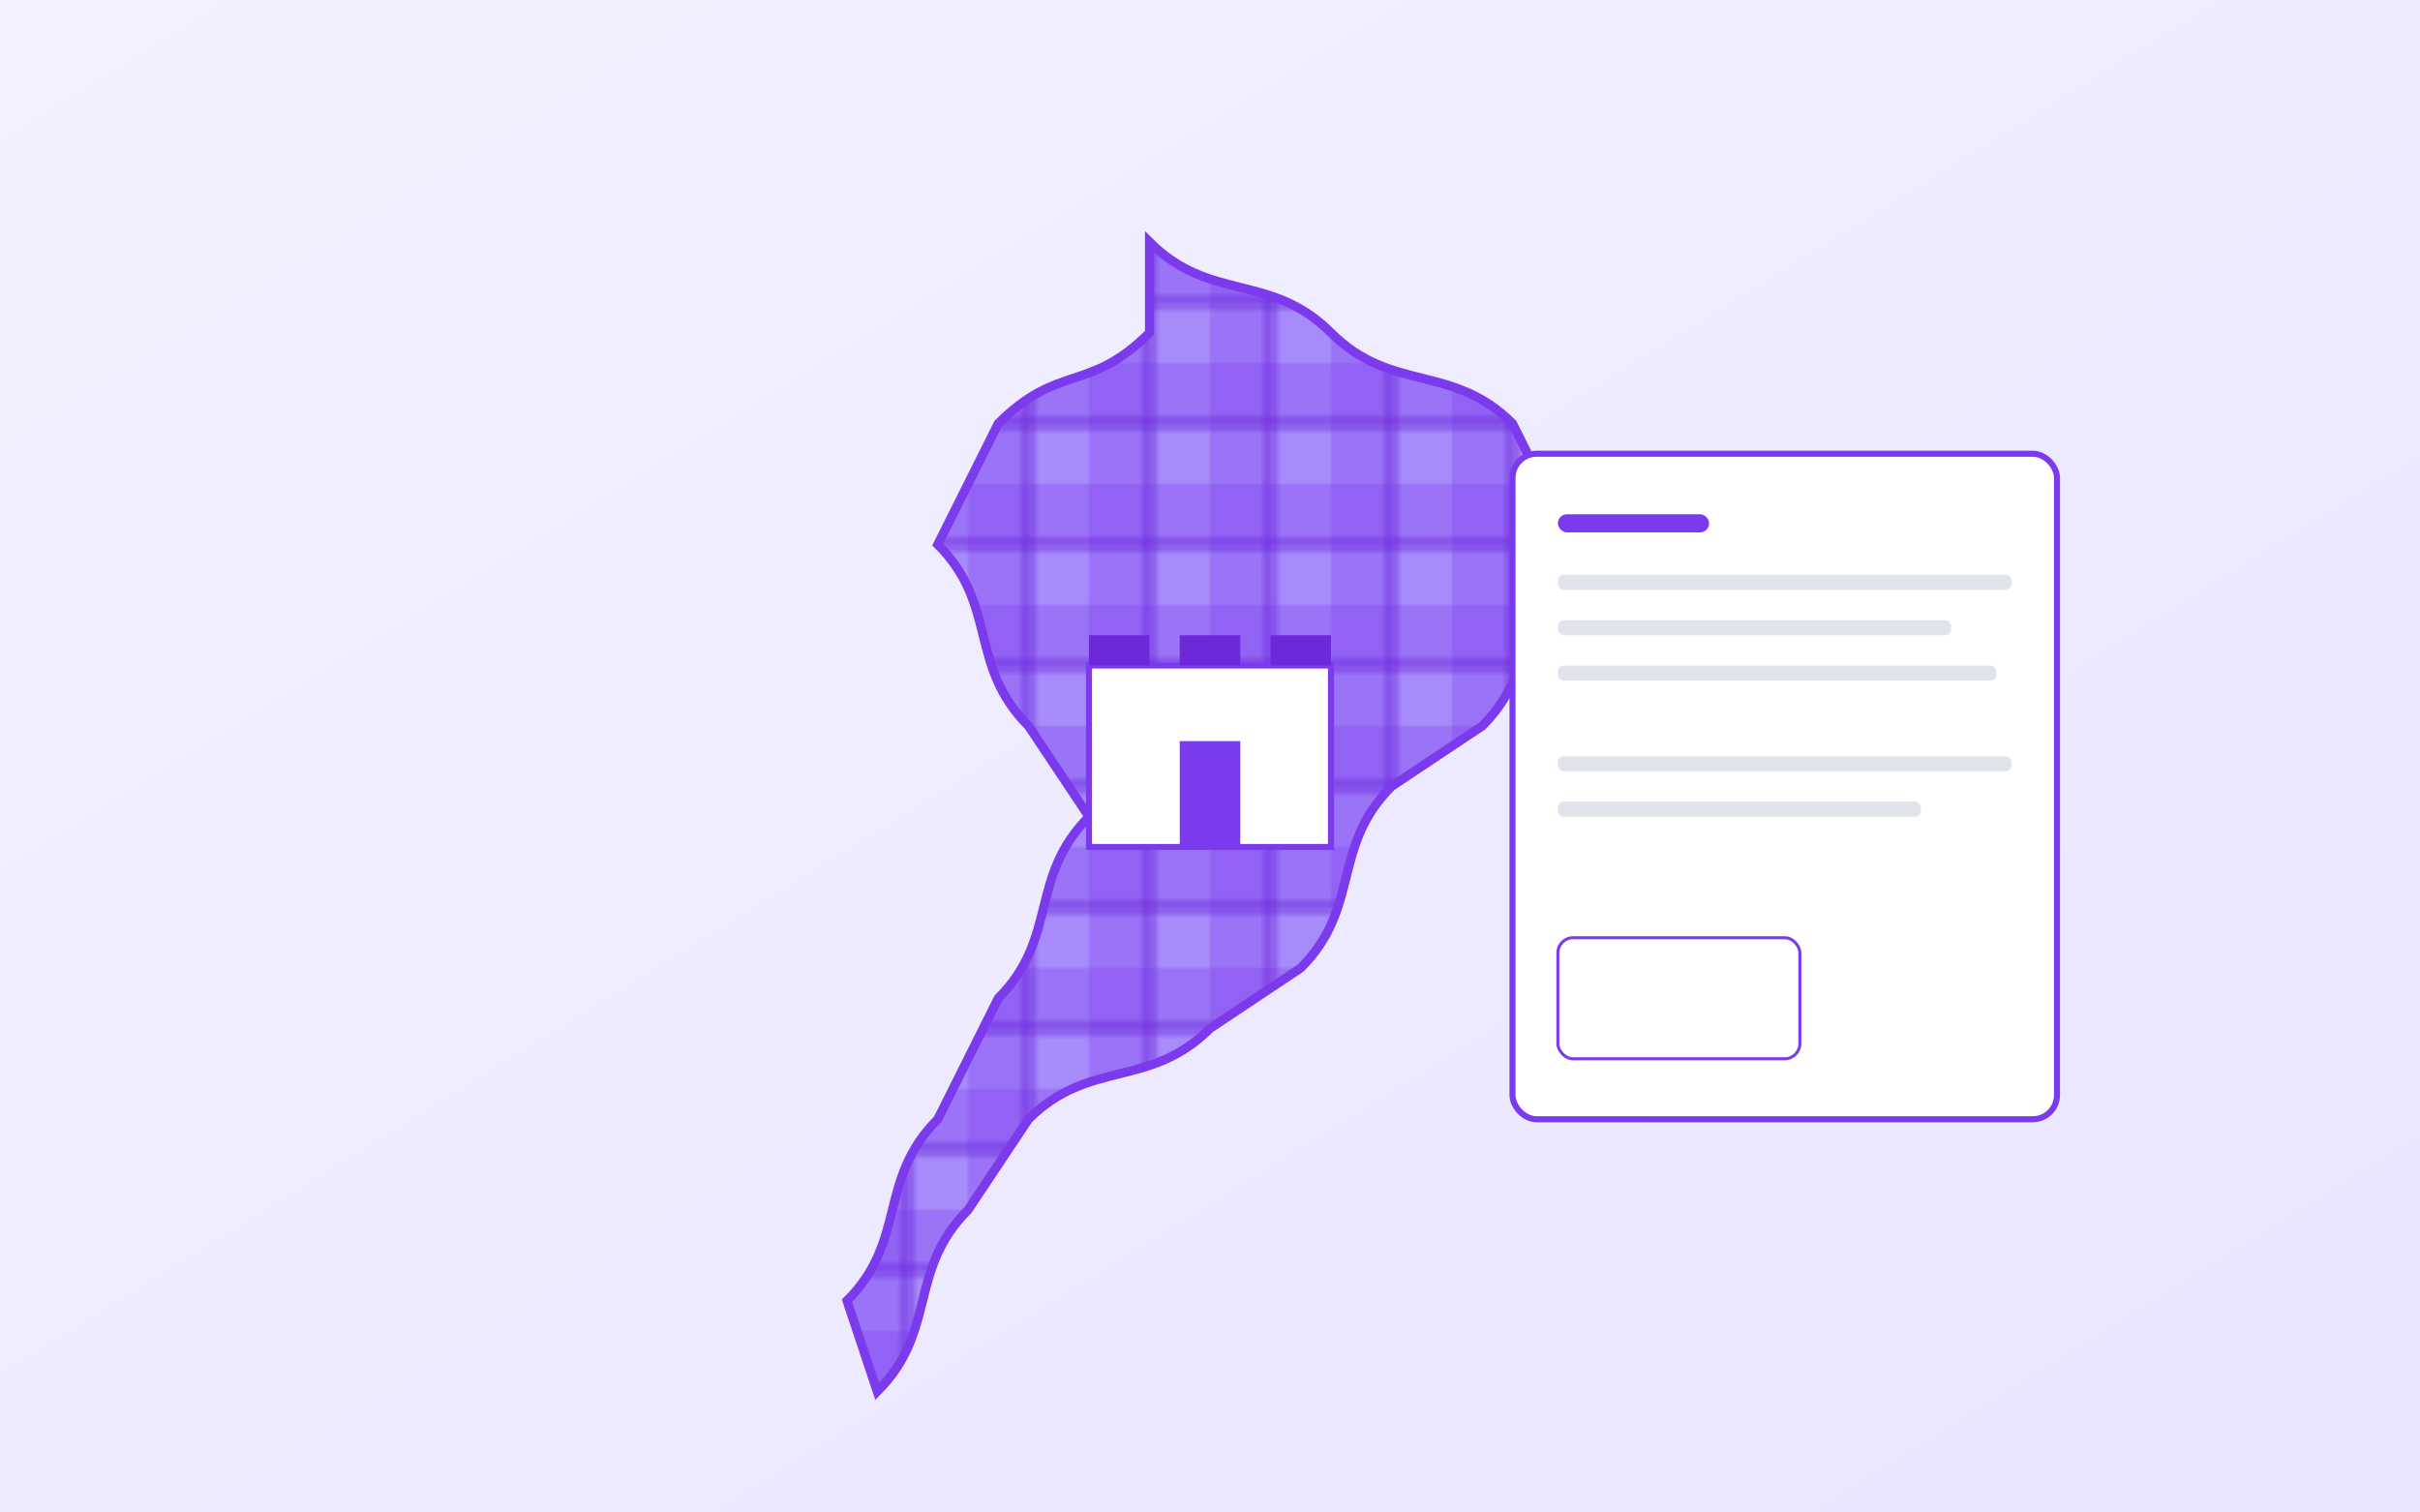
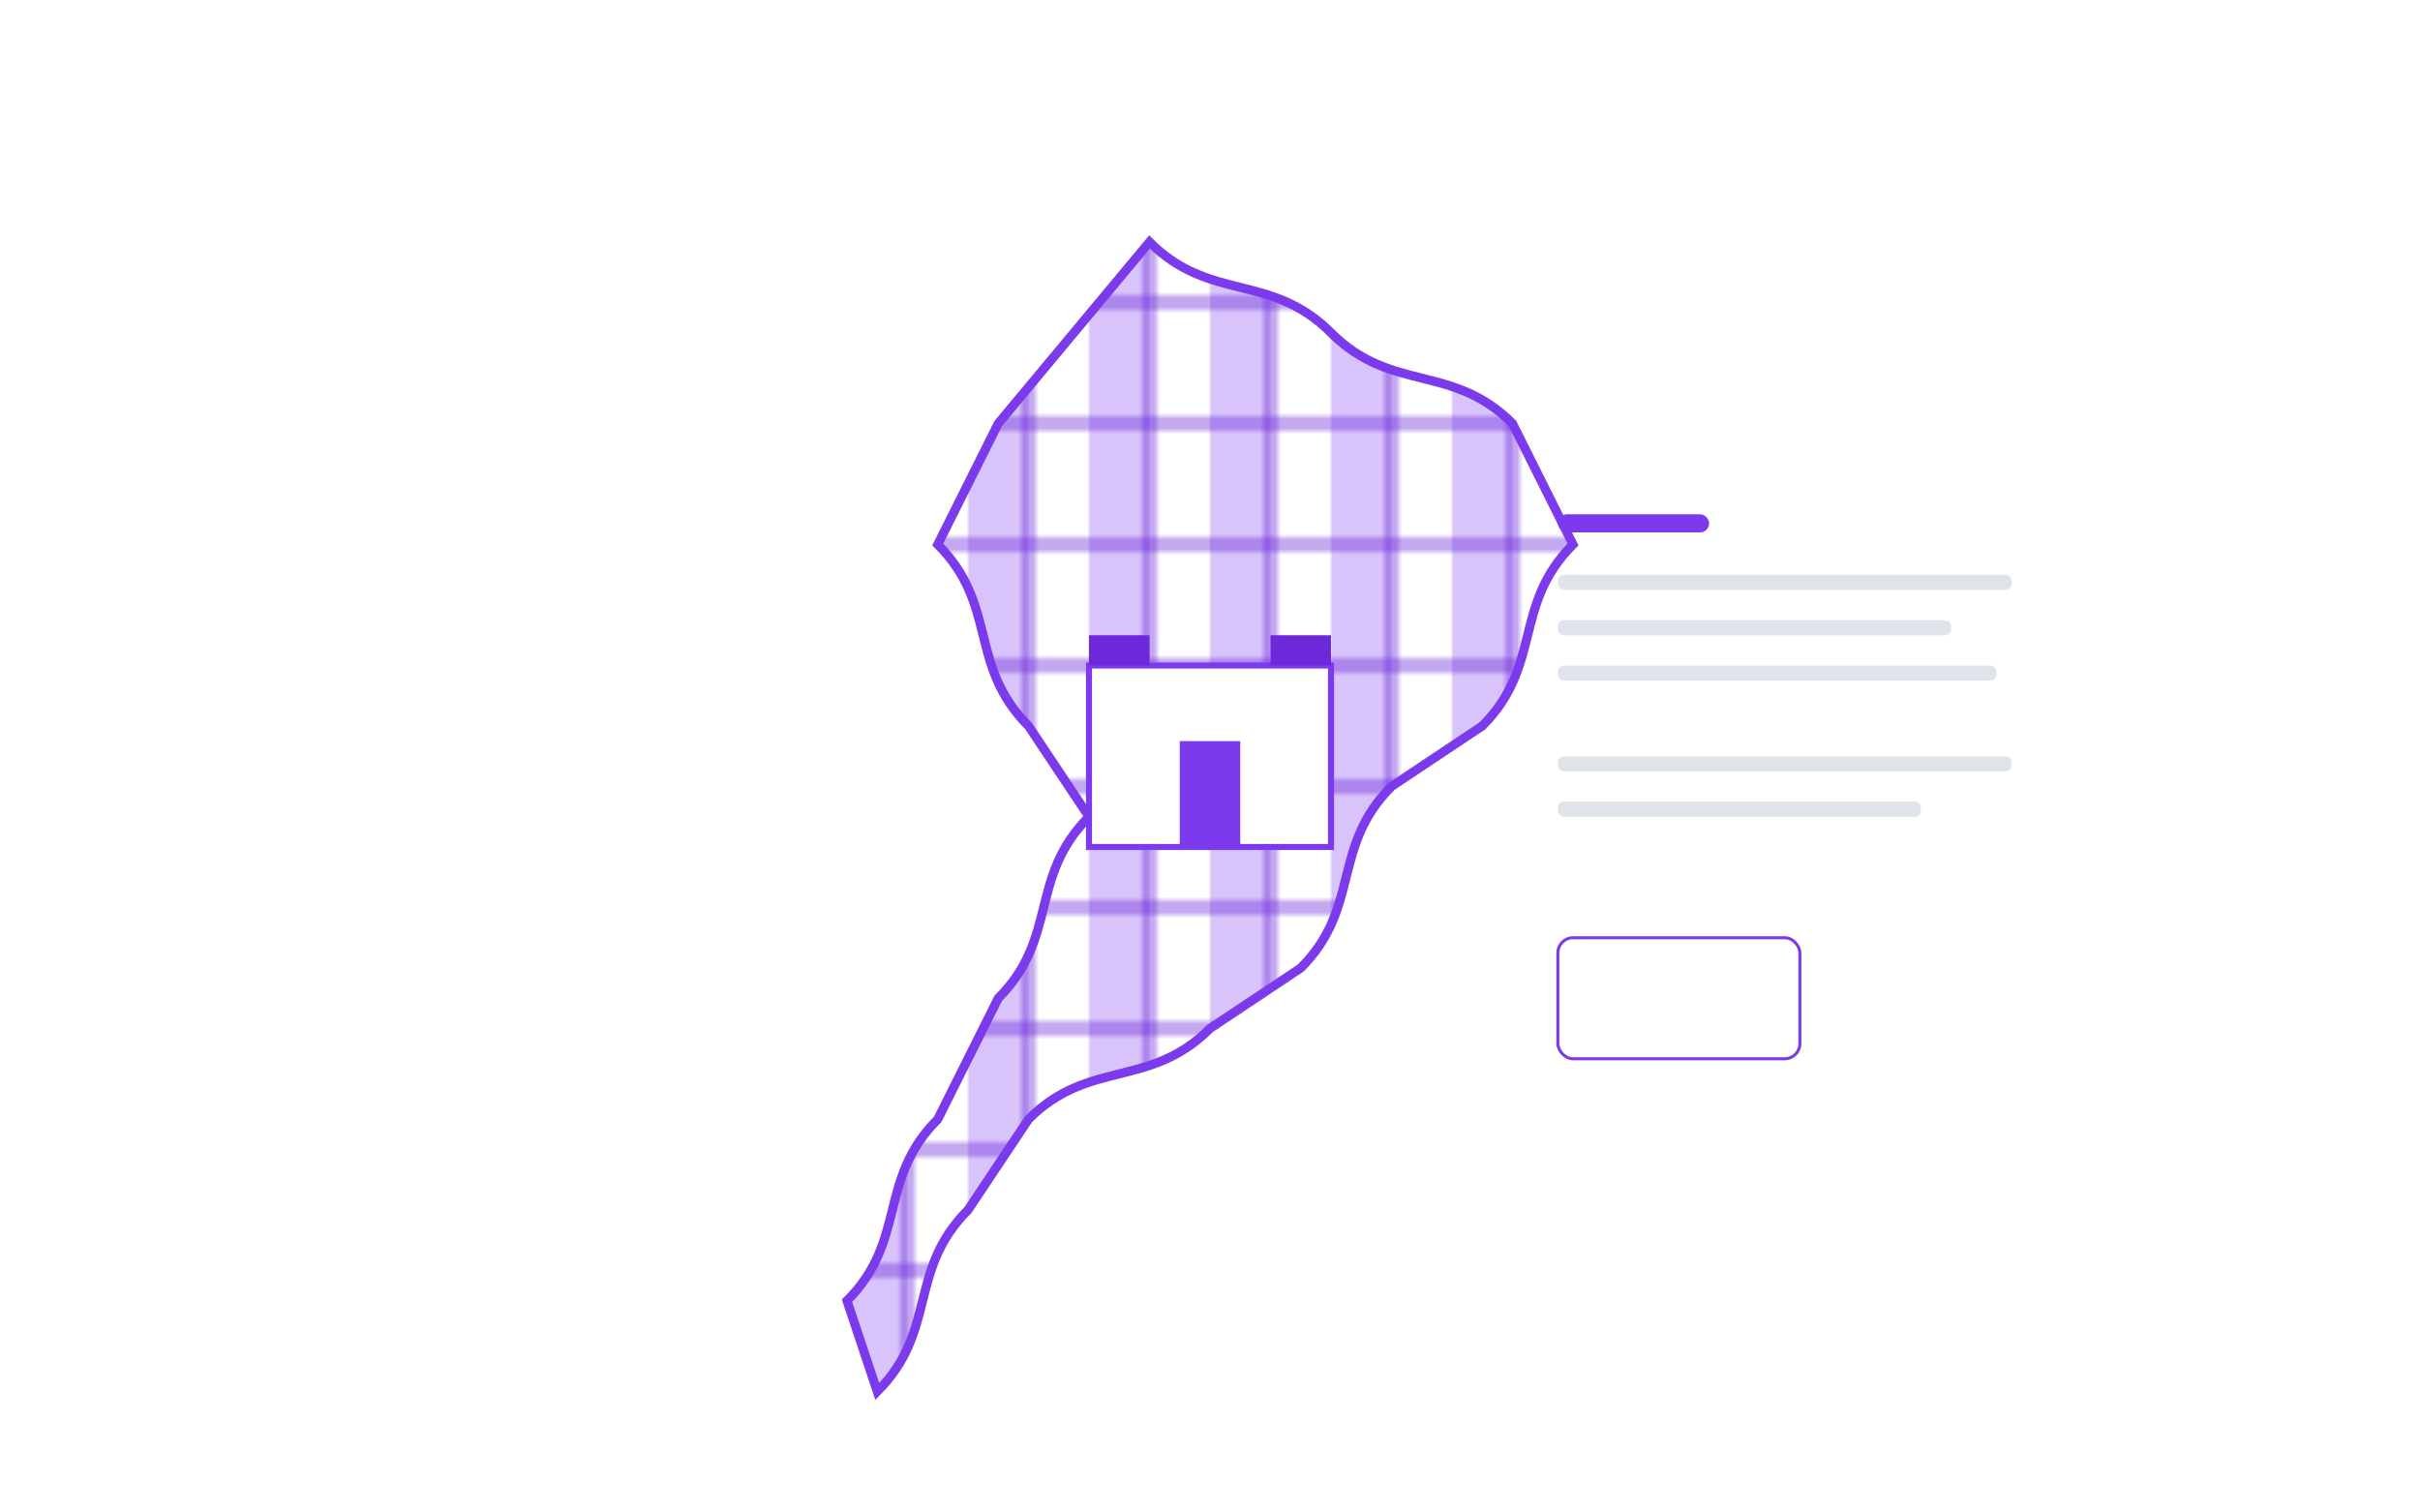
<svg xmlns="http://www.w3.org/2000/svg" viewBox="0 0 800 500">
  <defs>
    <linearGradient id="bgGrad" x1="0%" y1="0%" x2="100%" y2="100%">
      <stop offset="0%" style="stop-color:#F3F1FF" />
      <stop offset="100%" style="stop-color:#E9E5FF" />
    </linearGradient>
    <pattern id="tartan" patternUnits="userSpaceOnUse" width="40" height="40">
-       <rect width="40" height="40" fill="#A78BFA" />
      <rect width="20" height="40" fill="#7C3AED" opacity="0.3" />
-       <rect width="40" height="20" fill="#7C3AED" opacity="0.3" />
      <rect width="5" height="40" x="17.5" fill="#6D28D9" opacity="0.4" />
      <rect width="40" height="5" y="17.5" fill="#6D28D9" opacity="0.4" />
    </pattern>
  </defs>
-   <rect width="800" height="500" fill="url(#bgGrad)" />
  <g transform="translate(280, 80)">
-     <path d="M100 0 C120 20 140 10 160 30 C180 50 200 40 220 60 L240 100 C220 120 230 140 210 160              L180 180 C160 200 170 220 150 240 L120 260 C100 280 80 270 60 290 L40 320              C20 340 30 360 10 380 L0 350 C20 330 10 310 30 290 L50 250 C70 230 60 210 80 190              L60 160 C40 140 50 120 30 100 L50 60 C70 40 80 50 100 30 Z" fill="url(#tartan)" stroke="#7C3AED" stroke-width="3" />
+     <path d="M100 0 C120 20 140 10 160 30 C180 50 200 40 220 60 L240 100 C220 120 230 140 210 160              L180 180 C160 200 170 220 150 240 L120 260 C100 280 80 270 60 290 L40 320              C20 340 30 360 10 380 L0 350 C20 330 10 310 30 290 L50 250 C70 230 60 210 80 190              L60 160 C40 140 50 120 30 100 L50 60 Z" fill="url(#tartan)" stroke="#7C3AED" stroke-width="3" />
    <g transform="translate(80, 100)">
      <rect x="0" y="40" width="80" height="60" fill="white" stroke="#7C3AED" stroke-width="2" />
      <rect x="0" y="30" width="20" height="10" fill="#6D28D9" />
-       <rect x="30" y="30" width="20" height="10" fill="#6D28D9" />
      <rect x="60" y="30" width="20" height="10" fill="#6D28D9" />
      <rect x="30" y="65" width="20" height="35" fill="#7C3AED" />
    </g>
  </g>
  <g transform="translate(500, 150)">
-     <rect x="0" y="0" width="180" height="220" rx="8" fill="white" stroke="#7C3AED" stroke-width="2" />
    <rect x="15" y="20" width="50" height="6" rx="3" fill="#7C3AED" />
    <rect x="15" y="40" width="150" height="5" rx="2" fill="#94A3B8" opacity="0.3" />
    <rect x="15" y="55" width="130" height="5" rx="2" fill="#94A3B8" opacity="0.3" />
    <rect x="15" y="70" width="145" height="5" rx="2" fill="#94A3B8" opacity="0.3" />
    <rect x="15" y="100" width="150" height="5" rx="2" fill="#94A3B8" opacity="0.3" />
    <rect x="15" y="115" width="120" height="5" rx="2" fill="#94A3B8" opacity="0.3" />
    <rect x="15" y="160" width="80" height="40" rx="5" stroke="#7C3AED" stroke-width="1" fill="none" />
  </g>
</svg>